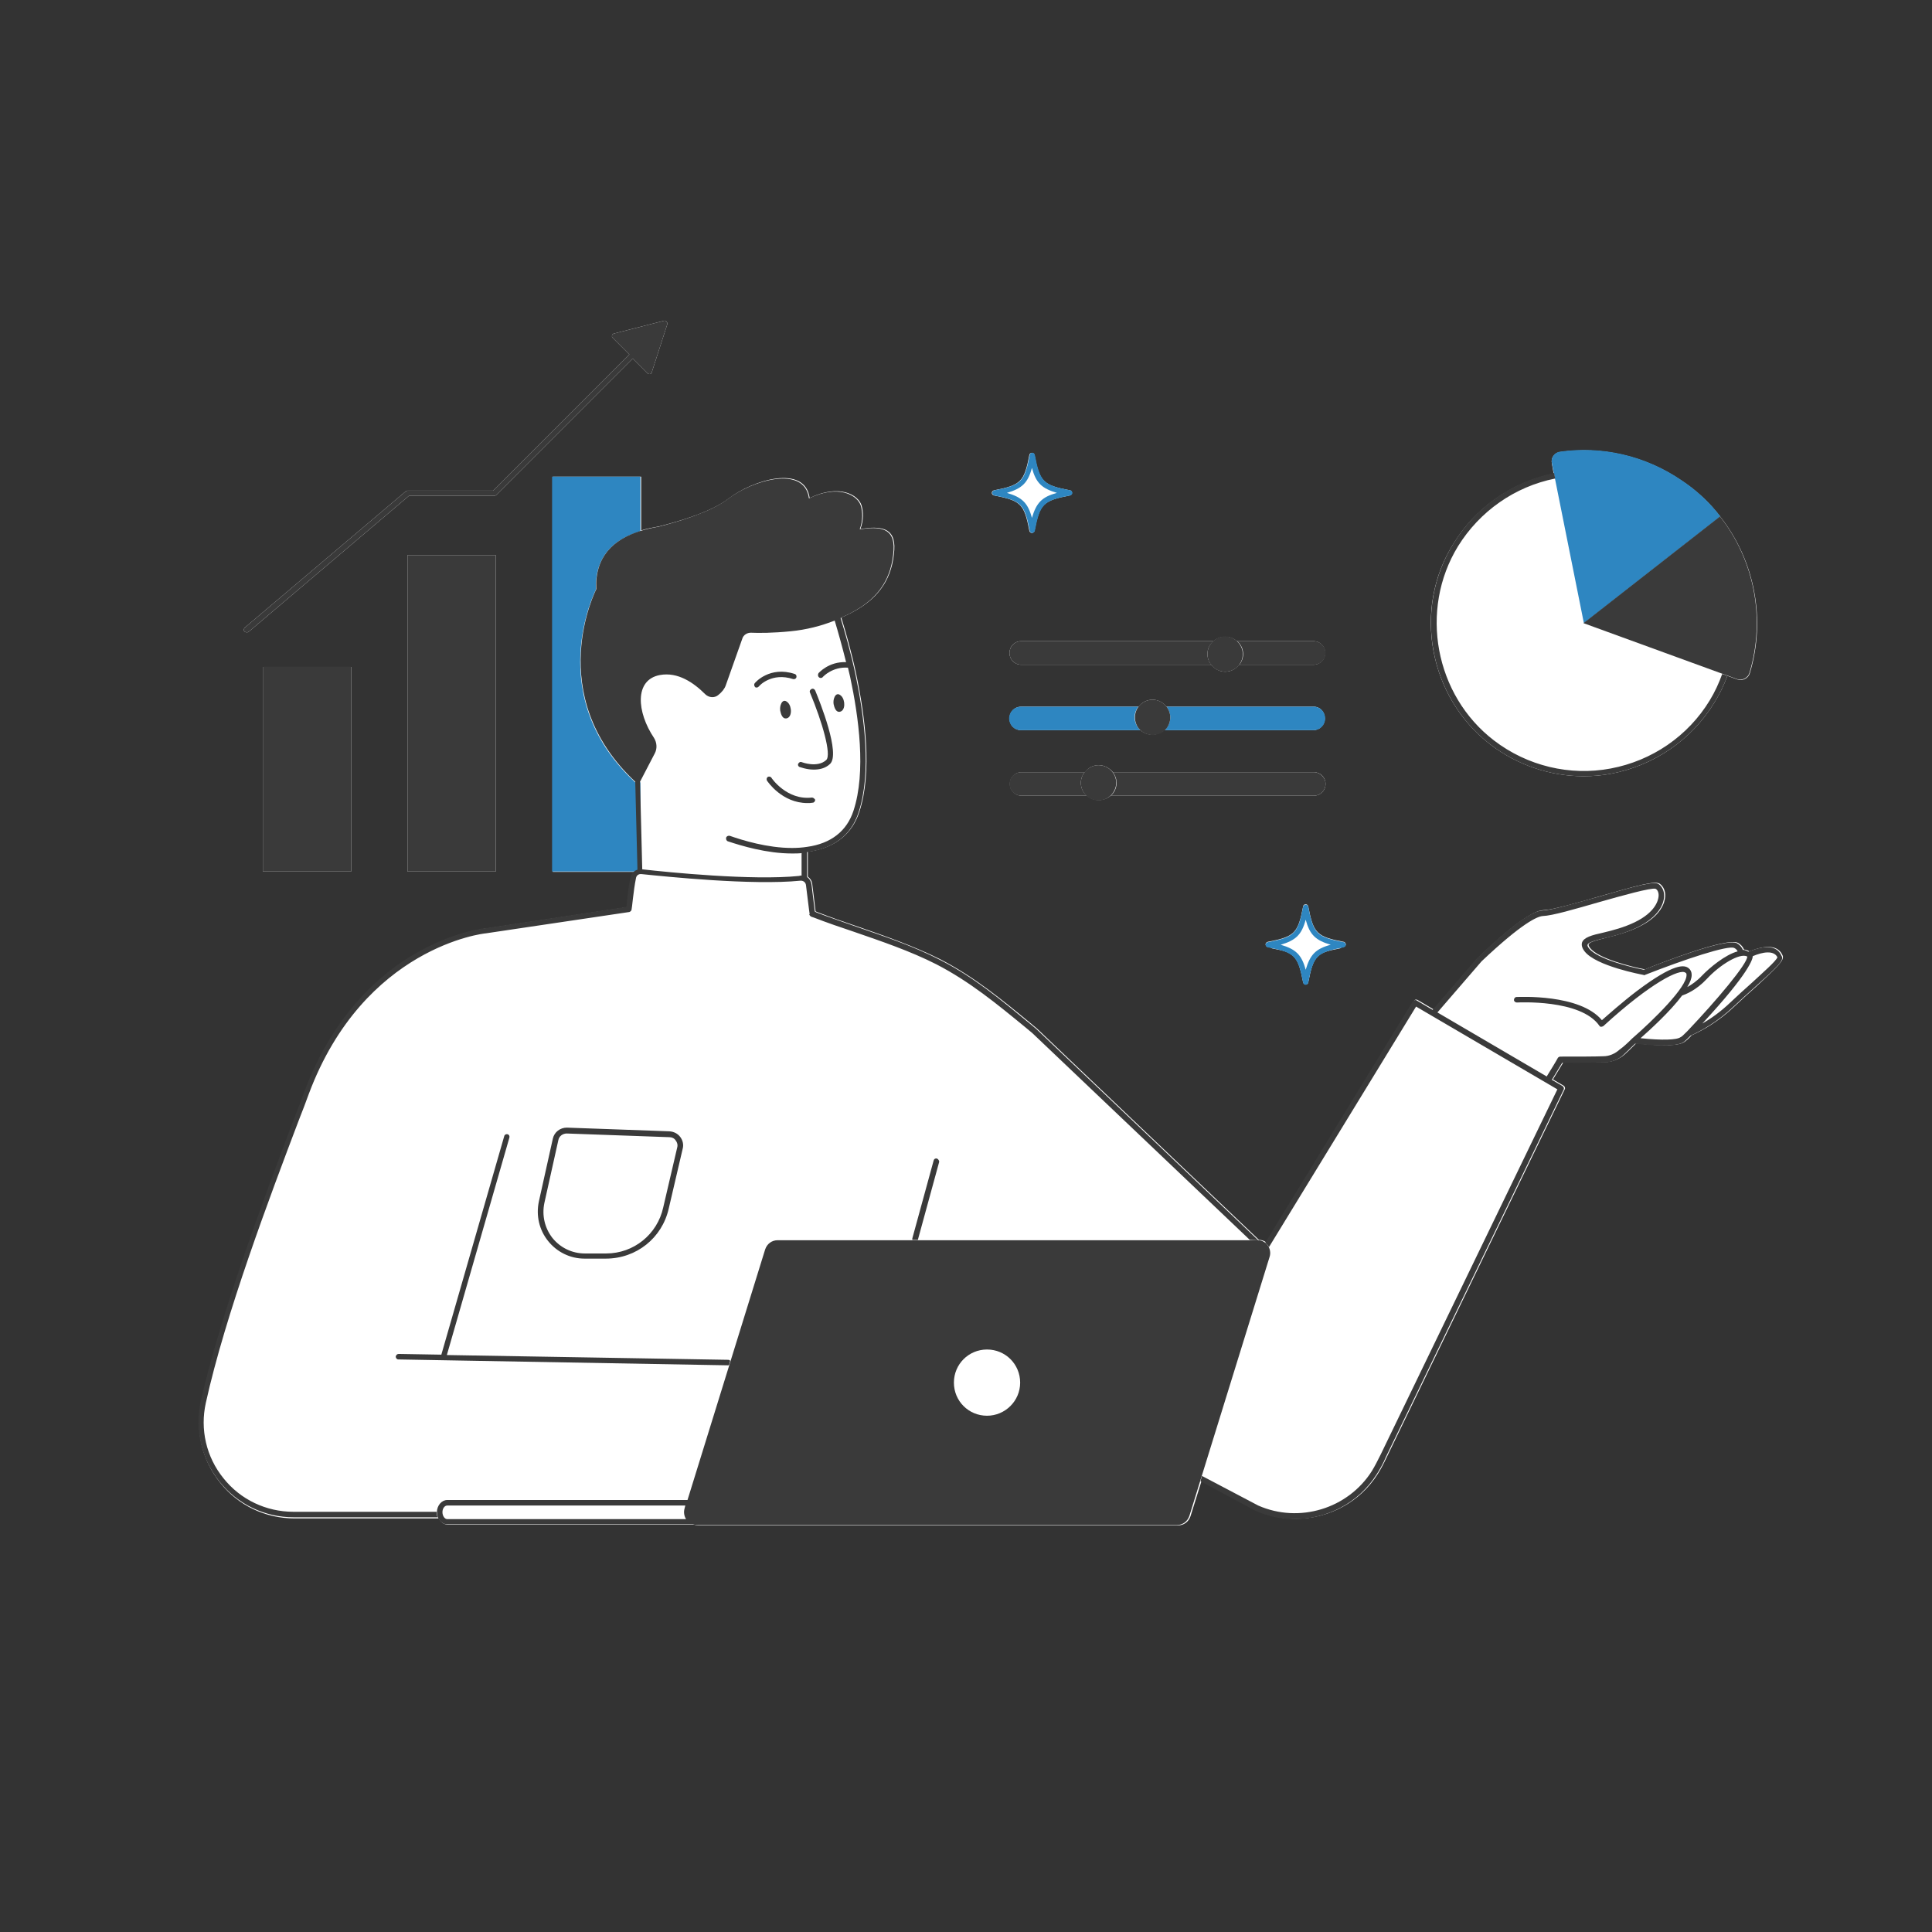
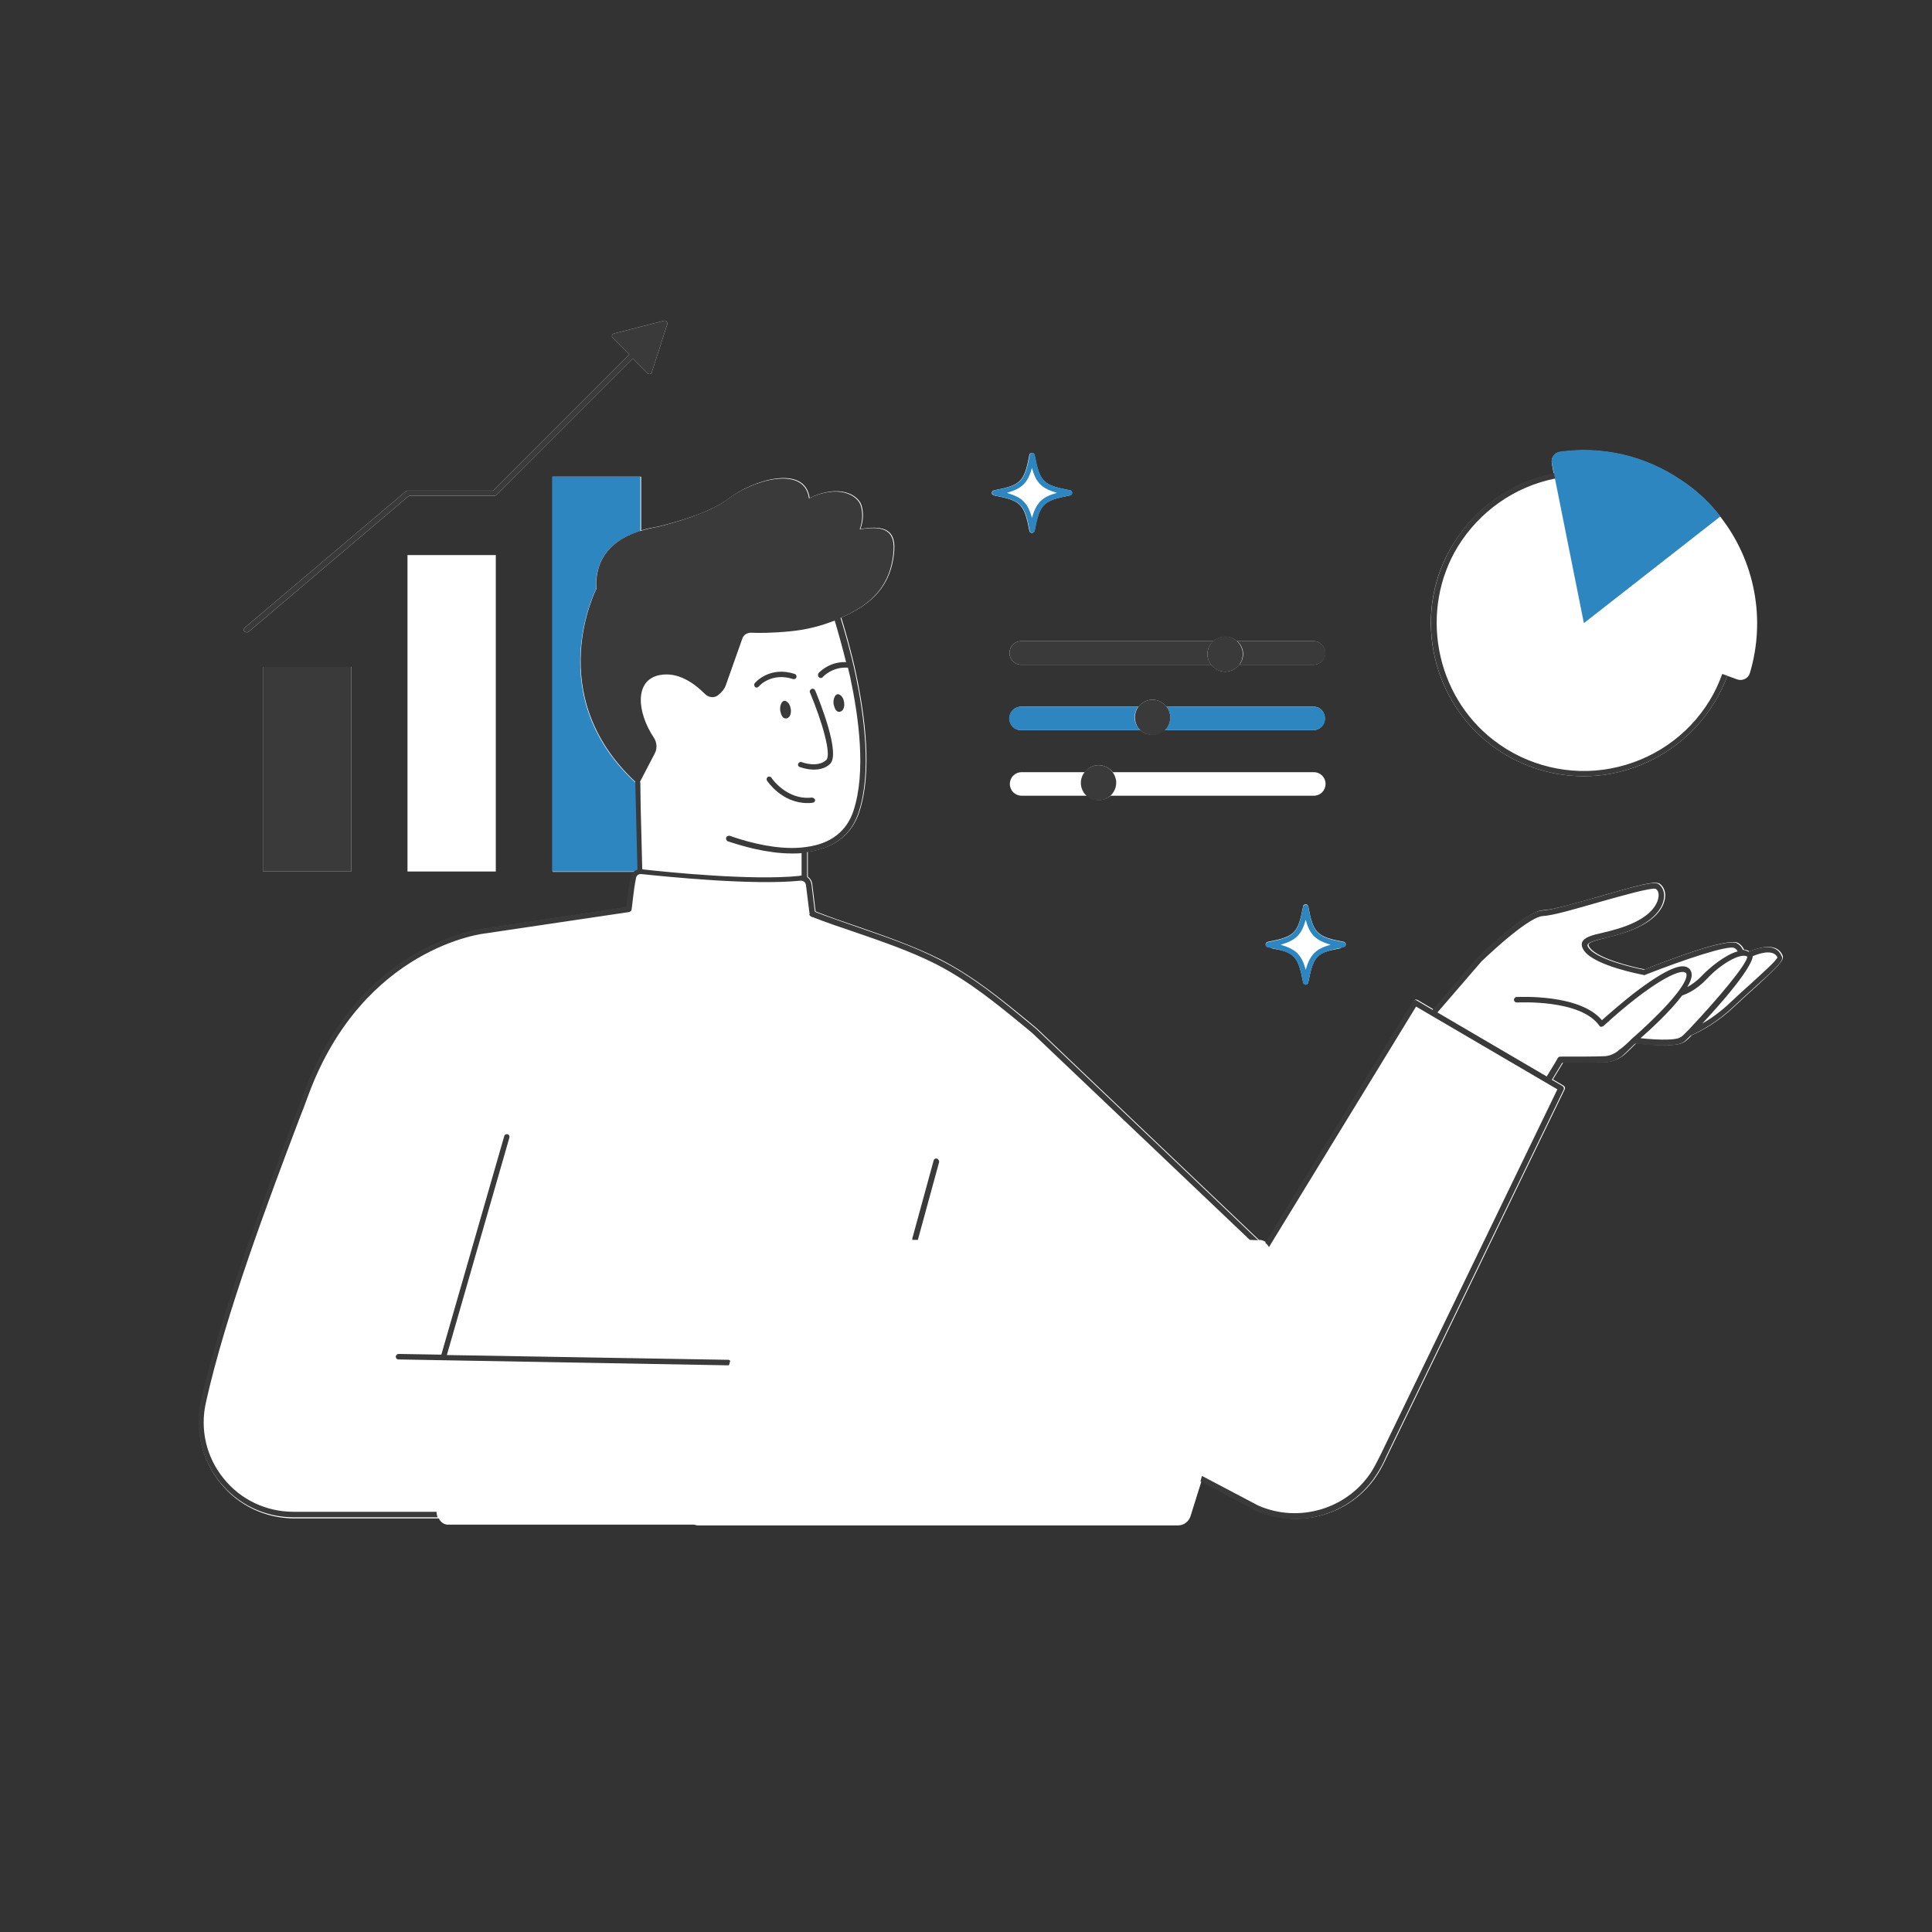
<svg xmlns="http://www.w3.org/2000/svg" version="1.0" preserveAspectRatio="xMidYMid meet" height="500" viewBox="0 0 375 375" zoomAndPan="magnify" width="500">
  <rect x="0" y="0" width="375" height="375" fill="#333333" stroke="none" />
  <defs>
    <clipPath id="2d0a2974f3">
      <path clip-rule="nonzero" d="M 38 92 L 346.5 92 L 346.5 296.242 L 38 296.242 Z M 38 92" />
    </clipPath>
    <clipPath id="69c3ed3a4d">
      <path clip-rule="nonzero" d="M 47 62.242 L 130 62.242 L 130 123 L 47 123 Z M 47 62.242" />
    </clipPath>
    <clipPath id="a10e331c7a">
      <path clip-rule="nonzero" d="M 38 62.242 L 346 62.242 L 346 295 L 38 295 Z M 38 62.242" />
    </clipPath>
    <clipPath id="d5c16f85d3">
      <path clip-rule="nonzero" d="M 79 100 L 341 100 L 341 296.242 L 79 296.242 Z M 79 100" />
    </clipPath>
  </defs>
  <path fill-rule="nonzero" fill-opacity="1" d="M 198.223 124.449 C 196.938 124.449 195.938 125.449 195.938 126.738 C 195.938 128.023 196.938 129.023 198.223 129.023 L 235.078 129.023 C 235.723 129.809 236.723 130.379 237.793 130.379 C 238.863 130.379 239.863 129.879 240.508 129.023 L 254.934 129.023 C 256.219 129.023 257.219 128.023 257.219 126.738 C 257.219 125.449 256.219 124.449 254.934 124.449 L 240.078 124.449 C 239.434 123.879 238.648 123.594 237.793 123.594 C 236.934 123.594 236.078 123.949 235.508 124.449 Z M 198.223 124.449" fill="#ffffff" />
  <path fill-rule="nonzero" fill-opacity="1" d="M 51.023 129.449 L 68.164 129.449 L 68.164 169.16 L 51.023 169.16 Z M 51.023 129.449" fill="#ffffff" />
  <path fill-rule="nonzero" fill-opacity="1" d="M 192.938 96.168 C 198.152 97.168 198.797 97.809 199.797 103.023 C 199.867 103.309 200.082 103.453 200.297 103.453 C 200.512 103.453 200.797 103.238 200.797 103.023 C 201.797 97.809 202.438 97.168 207.652 96.168 C 207.938 96.098 208.082 95.883 208.082 95.668 C 208.082 95.383 207.867 95.168 207.652 95.168 C 202.438 94.168 201.797 93.523 200.797 88.312 C 200.723 88.027 200.512 87.883 200.297 87.883 C 200.082 87.883 199.797 88.098 199.797 88.312 C 198.797 93.523 198.152 94.168 192.938 95.168 C 192.652 95.238 192.512 95.453 192.512 95.668 C 192.512 95.883 192.652 96.098 192.938 96.168 Z M 192.938 96.168" fill="#ffffff" />
  <path fill-rule="nonzero" fill-opacity="1" d="M 253.934 175.945 C 253.863 175.66 253.648 175.52 253.434 175.52 C 253.148 175.52 252.934 175.73 252.934 175.945 C 251.934 181.16 251.289 181.805 246.078 182.805 C 245.793 182.875 245.648 183.09 245.648 183.301 C 245.648 183.516 245.863 183.801 246.078 183.801 C 251.289 184.801 251.934 185.445 252.934 190.66 C 253.004 190.945 253.219 191.086 253.434 191.086 C 253.719 191.086 253.934 190.875 253.934 190.66 C 254.934 185.445 255.578 184.801 260.789 183.801 C 261.074 183.73 261.219 183.516 261.219 183.301 C 261.219 183.09 261.004 182.805 260.789 182.805 C 255.578 181.805 254.934 181.16 253.934 175.945 Z M 253.934 175.945" fill="#ffffff" />
  <path fill-rule="nonzero" fill-opacity="1" d="M 255.004 137.164 L 226.438 137.164 C 225.793 136.379 224.793 135.809 223.723 135.809 C 222.652 135.809 221.652 136.309 221.008 137.164 L 198.223 137.164 C 196.938 137.164 195.938 138.164 195.938 139.449 C 195.938 140.734 196.938 141.734 198.223 141.734 L 221.363 141.734 C 222.008 142.305 222.793 142.594 223.652 142.594 C 224.508 142.594 225.363 142.234 225.938 141.734 L 254.863 141.734 C 256.148 141.734 257.148 140.734 257.148 139.449 C 257.148 138.164 256.219 137.164 255.004 137.164 Z M 255.004 137.164" fill="#ffffff" />
  <path fill-rule="nonzero" fill-opacity="1" d="M 289.289 144.52 C 294.5 148.52 300.93 150.664 307.355 150.664 C 309.145 150.664 311 150.52 312.785 150.164 C 321 148.59 328.285 143.664 332.711 136.449 C 333.785 134.734 334.641 132.949 335.285 131.164 L 334.855 131.023 L 337.211 131.879 C 338.211 132.234 339.355 131.664 339.641 130.664 C 342.781 120.238 340.641 108.883 333.926 100.309 C 333.641 99.953 333.355 99.598 333.07 99.238 C 331.211 97.023 329 95.023 326.426 93.312 C 319.215 88.383 310.785 86.598 302.785 87.738 C 301.715 87.883 301 88.883 301.215 89.953 L 301.57 91.953 C 293.5 93.598 286.359 98.523 282.074 105.594 C 274.145 118.238 277.359 135.379 289.289 144.52 Z M 289.289 144.52" fill="#ffffff" />
  <g clip-path="url(#2d0a2974f3)">
    <path fill-rule="nonzero" fill-opacity="1" d="M 345.996 185.445 C 345.426 184.09 343.855 182.945 339.57 184.66 C 339.426 184.59 339.281 184.516 339.141 184.445 C 338.926 184.375 338.711 184.301 338.496 184.301 C 338.281 183.73 337.855 183.301 337.355 183.016 C 335.211 181.875 322.215 186.945 319.285 188.16 C 316.715 187.66 310.285 186.09 308.645 184.016 C 308.43 183.73 308.285 183.445 308.355 183.301 C 308.5 182.805 310.145 182.445 311.715 182.016 C 313.5 181.59 315.785 181.016 318 179.945 C 322.5 177.805 323.141 175.09 323.215 174.02 C 323.285 172.945 322.855 172.02 322.141 171.52 C 321.215 170.945 318 171.805 310.355 174.02 C 305.93 175.305 301.359 176.59 299.574 176.66 C 297.5 176.73 293.289 179.805 287.004 185.801 L 278.289 195.945 L 275.145 194.086 C 274.859 193.945 274.574 194.016 274.434 194.301 L 245.793 241.156 C 245.434 240.867 244.934 240.656 244.363 240.656 L 201.297 199.66 L 200.012 198.586 C 194.367 193.945 189.082 189.586 182.441 186.16 C 177.297 183.59 171.727 181.66 166.371 179.805 C 163.801 178.945 161.156 178.016 158.586 177.016 C 158.586 177.016 158.512 177.016 158.441 176.945 C 158.441 176.945 158.371 176.945 158.301 176.875 C 158.227 176.445 158.156 175.52 158.016 174.52 L 157.656 171.59 C 157.586 170.945 157.227 170.445 156.801 170.16 L 156.801 165.305 C 156.871 165.305 156.941 165.305 156.941 165.305 C 162.012 164.59 165.371 161.949 166.797 157.59 C 169.371 149.805 167.871 138.879 166.227 131.023 C 165.297 126.594 164.156 122.664 163.301 119.879 C 164.227 119.453 165.156 119.023 166.012 118.523 C 170.727 115.879 173.227 112.168 173.582 106.738 C 173.871 102.238 170.727 102.098 167.012 102.668 C 167.656 100.953 167.586 99.309 167.227 98.098 C 166.586 96.023 162.871 93.883 157.156 96.668 C 156.227 90.027 146.086 93.168 141.371 96.809 C 138.016 99.383 131.875 101.168 127.945 102.168 C 126.73 102.383 125.59 102.598 124.445 102.953 L 124.445 92.523 L 107.305 92.523 L 107.305 169.234 L 123.16 169.234 C 122.801 169.52 122.59 169.875 122.516 170.375 C 122.09 172.375 121.801 175.09 121.73 176.09 L 94.375 180.23 C 94.164 180.23 88.234 180.875 80.879 185.09 C 74.094 189.016 64.879 196.801 59.164 212.086 C 58.594 213.656 57.953 215.371 57.238 217.156 C 51.523 232.227 42.953 255.012 39.098 272.223 C 37.883 277.723 39.168 283.363 42.738 287.793 C 46.238 292.223 51.523 294.723 57.164 294.723 L 85.164 294.723 C 85.52 295.434 86.164 295.934 86.949 295.934 L 134.73 295.934 C 134.945 296.008 135.23 296.078 135.516 296.078 L 228.648 296.078 C 229.793 296.078 230.723 295.363 231.078 294.293 L 233.223 287.438 L 244.008 293.223 C 246.434 294.293 249.004 294.793 251.504 294.793 C 257.789 294.793 263.934 291.648 267.434 286.078 C 268.074 285.078 268.648 283.938 269.219 282.723 L 303.715 211.441 C 303.859 211.156 303.715 210.871 303.5 210.73 L 301.43 209.516 C 302.285 208.086 303.07 206.801 303.43 206.23 C 306.785 206.23 309.93 206.156 311.5 206.156 C 312.93 206.156 314.285 205.586 315.355 204.656 C 316 204.086 316.715 203.371 317.57 202.516 C 322.785 203.086 326 203.016 327.07 202.156 C 327.355 201.945 327.785 201.586 328.355 200.945 C 330.426 200.016 333.57 198.301 336.781 195.23 C 338.141 193.945 339.641 192.586 340.926 191.445 C 344.926 187.73 346.426 186.375 345.996 185.445 Z M 345.996 185.445" fill="#ffffff" />
  </g>
  <g clip-path="url(#69c3ed3a4d)">
    <path fill-rule="nonzero" fill-opacity="1" d="M 47.953 122.738 C 48.094 122.738 48.168 122.664 48.309 122.594 L 79.379 96.238 L 95.949 96.238 C 96.09 96.238 96.234 96.168 96.305 96.098 L 122.801 69.598 L 125.66 72.457 C 125.73 72.527 125.875 72.598 126.016 72.598 C 126.09 72.598 126.09 72.598 126.16 72.598 C 126.375 72.527 126.516 72.457 126.516 72.242 L 129.516 62.957 C 129.586 62.742 129.516 62.598 129.375 62.457 C 129.301 62.242 129.086 62.242 128.945 62.242 L 119.16 64.742 C 118.945 64.812 118.805 64.957 118.805 65.098 C 118.73 65.312 118.805 65.457 118.945 65.598 L 122.16 68.812 L 95.734 95.238 L 79.094 95.238 C 78.949 95.238 78.879 95.312 78.734 95.383 L 47.523 121.809 C 47.309 122.023 47.238 122.309 47.453 122.594 C 47.594 122.664 47.738 122.738 47.953 122.738 Z M 47.953 122.738" fill="#ffffff" />
  </g>
  <path fill-rule="nonzero" fill-opacity="1" d="M 79.094 107.738 L 96.234 107.738 L 96.234 169.16 L 79.094 169.16 Z M 79.094 107.738" fill="#ffffff" />
  <path fill-rule="nonzero" fill-opacity="1" d="M 255.004 154.449 C 256.289 154.449 257.289 153.449 257.289 152.164 C 257.289 150.879 256.289 149.879 255.004 149.879 L 216.008 149.879 C 215.367 149.09 214.367 148.52 213.293 148.52 C 212.152 148.52 211.223 149.02 210.582 149.879 L 198.297 149.879 C 197.012 149.879 196.012 150.879 196.012 152.164 C 196.012 153.449 197.012 154.449 198.297 154.449 L 211.008 154.449 C 211.652 155.02 212.438 155.305 213.293 155.305 C 214.152 155.305 215.008 154.949 215.578 154.449 Z M 216.652 151.305 C 216.723 151.52 216.723 151.734 216.723 151.949 C 216.723 152.164 216.723 152.375 216.652 152.59 C 216.723 152.375 216.723 152.164 216.723 151.949 C 216.723 151.734 216.652 151.52 216.652 151.305 Z M 216.652 151.305" fill="#ffffff" />
  <path fill-rule="nonzero" fill-opacity="1" d="M 207.223 95.598 C 207.223 95.812 207.082 96.023 206.867 96.098 C 202.223 96.953 201.652 97.523 200.797 102.168 C 200.723 102.383 200.582 102.523 200.297 102.523 C 200.012 102.523 199.867 102.383 199.797 102.168 C 198.938 97.523 198.367 96.953 193.727 96.098 C 193.512 96.023 193.367 95.883 193.367 95.598 C 193.367 95.312 193.512 95.168 193.727 95.098 C 198.367 94.238 198.938 93.668 199.797 89.027 C 199.867 88.812 200.012 88.668 200.297 88.668 C 200.582 88.668 200.723 88.812 200.797 89.027 C 201.652 93.668 202.223 94.238 206.867 95.098 C 207.082 95.168 207.223 95.383 207.223 95.598 Z M 260.074 183.09 C 255.434 182.23 254.863 181.66 254.004 177.016 C 253.934 176.805 253.789 176.66 253.504 176.66 C 253.219 176.66 253.078 176.805 253.004 177.016 C 252.148 181.66 251.578 182.23 246.934 183.09 C 246.719 183.16 246.578 183.301 246.578 183.59 C 246.578 183.875 246.719 184.016 246.934 184.09 C 251.578 184.945 252.148 185.516 253.004 190.16 C 253.078 190.375 253.219 190.516 253.504 190.516 C 253.789 190.516 253.934 190.375 254.004 190.16 C 254.863 185.516 255.434 184.945 260.074 184.09 C 260.289 184.016 260.434 183.875 260.434 183.59 C 260.434 183.301 260.289 183.09 260.074 183.09 Z M 325.07 97.883 C 311.285 87.383 291.5 91.023 282.43 105.809 C 274.645 118.453 277.789 135.164 289.574 144.234 C 303.359 154.734 323.141 151.09 332.211 136.309 C 339.996 123.664 336.926 106.883 325.07 97.883 Z M 122.801 171.305 L 122.23 176.305 C 122.23 176.305 104.734 178.945 96.805 180.305 C 88.879 181.66 85.59 183.09 80.879 185.59 C 76.164 188.09 70.023 194.445 66.379 198.945 C 62.738 203.445 57.523 217.371 57.523 217.371 L 43.883 256.512 C 43.883 256.512 39.168 269.938 39.098 276.867 C 39.023 283.793 42.809 286.863 45.309 289.793 C 47.809 292.723 55.094 294.148 55.094 294.148 L 85.02 294.008 C 84.949 294.508 86.664 295.363 86.664 295.363 L 133.301 295.148 L 143.371 290.863 L 231.793 286.008 C 231.793 286.008 243.363 292.938 246.363 293.648 C 249.363 294.363 254.004 294.078 258.219 292.863 C 262.434 291.648 262.863 289.723 264.789 288.293 C 266.719 286.863 268.574 282.652 268.574 282.652 L 302.859 211.23 L 300.5 209.586 L 303 205.871 C 303 205.871 310.07 205.73 311.855 205.586 C 313.641 205.445 315.641 203.156 316.355 202.516 C 317.07 201.945 317.285 201.801 318.5 202.086 C 319.715 202.445 324.711 202.371 326.211 201.801 C 327.711 201.23 328.57 199.945 328.57 199.945 L 332.785 197.945 L 338.926 192.73 C 338.926 192.73 345.281 186.516 345.641 185.945 C 345.996 185.375 345.355 184.23 343.855 184.23 C 342.355 184.23 340.141 185.23 340.141 185.23 C 339.855 184.801 338.141 184.59 338.141 184.59 C 338.141 184.59 338.211 183.66 337.281 183.23 C 336.355 182.805 334.141 183.375 330.711 184.445 C 327.285 185.516 319.785 188.801 319.785 188.801 C 319.785 188.801 314.641 187.875 312.285 186.945 C 309.93 186.016 307.715 184.09 308.07 182.945 C 308.43 181.805 315.43 180.305 317.5 179.59 C 319.57 178.875 321.641 176.945 322.215 175.945 C 322.785 174.945 322.926 173.09 322 172.16 C 321.07 171.23 317.715 172.23 314.57 173.16 C 311.355 174.09 304.07 176.445 300.57 176.805 C 297.074 177.16 294.93 179.945 291.859 182.016 C 288.789 184.09 278.504 196.586 278.504 196.586 L 274.789 194.66 L 247.504 239.227 L 245.148 242.082 C 245.148 242.082 209.152 207.871 202.797 201.73 C 196.438 195.586 185.512 188.516 182.082 186.445 C 178.656 184.375 157.801 177.375 157.801 177.375 C 157.801 177.375 157.516 173.59 157.371 172.305 C 157.227 171.02 156.301 170.375 156.301 170.375 L 156.156 164.805 C 160.656 164.805 163.801 162.16 166.012 158.59 C 168.227 155.02 167.727 143.379 167.441 140.52 C 167.156 137.664 164.371 125.309 164.086 124.164 C 163.801 123.023 161.941 117.953 161.941 117.953 L 146.23 117.094 L 139.586 129.023 L 132.445 121.949 L 121.016 132.379 L 123.875 148.734 L 124.445 168.734 C 123.375 168.66 122.801 171.305 122.801 171.305 Z M 122.801 171.305" fill="#ffffff" />
  <path fill-rule="nonzero" fill-opacity="1" d="M 235.078 129.023 L 198.223 129.023 C 196.938 129.023 195.938 128.023 195.938 126.738 C 195.938 125.449 196.938 124.449 198.223 124.449 L 235.508 124.449 C 234.793 125.094 234.363 125.949 234.363 126.949 C 234.363 127.734 234.648 128.449 235.078 129.023 Z M 255.004 124.449 L 240.148 124.449 C 240.863 125.094 241.293 125.949 241.293 126.949 C 241.293 127.734 241.008 128.449 240.578 129.023 L 255.004 129.023 C 256.289 129.023 257.289 128.023 257.289 126.738 C 257.289 125.449 256.219 124.449 255.004 124.449 Z M 51.023 129.449 L 51.023 169.16 L 68.164 169.16 L 68.164 129.449 Z M 51.023 129.449" fill="#3a3a3a" />
  <path fill-rule="nonzero" fill-opacity="1" d="M 124.301 151.734 L 124.301 169.16 L 107.16 169.16 L 107.16 92.523 L 124.301 92.523 L 124.301 103.098 C 124.23 103.098 124.16 103.098 124.09 103.168 C 119.016 104.738 115.445 108.094 115.66 114.453 C 115.66 114.453 104.875 135.449 123.945 152.449 Z M 220.223 139.234 C 220.223 138.449 220.508 137.734 220.938 137.164 L 198.152 137.164 C 196.867 137.164 195.867 138.164 195.867 139.449 C 195.867 140.734 196.867 141.734 198.152 141.734 L 221.363 141.734 C 220.723 141.164 220.223 140.234 220.223 139.234 Z M 255.004 137.164 L 226.438 137.164 C 226.863 137.734 227.148 138.449 227.148 139.234 C 227.148 140.234 226.723 141.164 226.008 141.734 L 254.934 141.734 C 256.219 141.734 257.219 140.734 257.219 139.449 C 257.219 138.164 256.219 137.164 255.004 137.164 Z M 333.926 100.238 C 333.641 99.883 333.355 99.523 333.07 99.168 C 331.211 96.953 329 94.953 326.426 93.238 C 319.215 88.312 310.785 86.527 302.785 87.668 C 301.715 87.812 301 88.812 301.215 89.883 L 307.43 120.953 Z M 200.867 103.023 C 201.867 97.809 202.508 97.168 207.723 96.168 C 208.008 96.098 208.152 95.883 208.152 95.668 C 208.152 95.453 207.938 95.168 207.723 95.168 C 202.508 94.168 201.867 93.523 200.867 88.312 C 200.797 88.027 200.582 87.883 200.367 87.883 C 200.082 87.883 199.867 88.098 199.867 88.312 C 198.867 93.523 198.223 94.168 193.012 95.168 C 192.727 95.238 192.582 95.453 192.582 95.668 C 192.582 95.883 192.797 96.168 193.012 96.168 C 198.223 97.168 198.867 97.809 199.867 103.023 C 199.938 103.309 200.152 103.453 200.367 103.453 C 200.582 103.453 200.797 103.238 200.867 103.023 Z M 200.297 90.812 C 201.082 93.738 202.223 94.812 205.152 95.668 C 202.223 96.453 201.152 97.598 200.297 100.523 C 199.512 97.598 198.367 96.523 195.438 95.668 C 198.367 94.812 199.512 93.738 200.297 90.812 Z M 253.934 190.73 C 254.934 185.516 255.578 184.875 260.789 183.875 C 261.074 183.801 261.219 183.59 261.219 183.375 C 261.219 183.16 261.004 182.875 260.789 182.875 C 255.578 181.875 254.934 181.23 253.934 176.02 C 253.863 175.73 253.648 175.59 253.434 175.59 C 253.219 175.59 252.934 175.805 252.934 176.02 C 251.934 181.23 251.289 181.875 246.078 182.875 C 245.793 182.945 245.648 183.16 245.648 183.375 C 245.648 183.59 245.863 183.875 246.078 183.875 C 251.289 184.875 251.934 185.516 252.934 190.73 C 253.004 191.016 253.219 191.16 253.434 191.16 C 253.648 191.16 253.863 190.945 253.934 190.73 Z M 253.434 178.516 C 254.219 181.445 255.363 182.516 258.289 183.375 C 255.363 184.16 254.289 185.301 253.434 188.23 C 252.648 185.301 251.504 184.23 248.578 183.375 C 251.504 182.516 252.648 181.445 253.434 178.516 Z M 253.434 178.516" fill="#2e86c1" />
  <g clip-path="url(#a10e331c7a)">
    <path fill-rule="nonzero" fill-opacity="1" d="M 209.793 151.949 C 209.793 150.09 211.367 148.52 213.223 148.52 C 215.078 148.52 216.652 150.02 216.652 151.949 C 216.652 153.805 215.078 155.375 213.223 155.375 C 211.293 155.375 209.793 153.805 209.793 151.949 Z M 223.723 142.664 C 225.652 142.664 227.148 141.164 227.148 139.234 C 227.148 137.379 225.578 135.809 223.723 135.809 C 221.863 135.809 220.293 137.309 220.293 139.234 C 220.293 141.164 221.793 142.664 223.723 142.664 Z M 237.793 130.379 C 239.719 130.379 241.219 128.879 241.219 126.949 C 241.219 125.094 239.648 123.523 237.793 123.523 C 235.934 123.523 234.363 125.023 234.363 126.949 C 234.363 128.879 235.934 130.379 237.793 130.379 Z M 47.953 122.738 C 48.094 122.738 48.168 122.664 48.309 122.594 L 79.379 96.238 L 95.949 96.238 C 96.09 96.238 96.234 96.168 96.305 96.098 L 122.801 69.598 L 125.66 72.457 C 125.73 72.527 125.875 72.598 126.016 72.598 C 126.09 72.598 126.09 72.598 126.16 72.598 C 126.375 72.527 126.516 72.457 126.516 72.242 L 129.516 62.957 C 129.586 62.742 129.516 62.598 129.375 62.457 C 129.301 62.242 129.086 62.242 128.945 62.242 L 119.16 64.742 C 118.945 64.812 118.805 64.957 118.805 65.098 C 118.73 65.312 118.805 65.457 118.945 65.598 L 122.16 68.812 L 95.734 95.238 L 79.094 95.238 C 78.949 95.238 78.879 95.312 78.734 95.383 L 47.523 121.809 C 47.309 122.023 47.238 122.309 47.453 122.594 C 47.594 122.664 47.738 122.738 47.953 122.738 Z M 289.289 144.52 C 294.5 148.52 300.93 150.664 307.355 150.664 C 309.145 150.664 311 150.52 312.785 150.164 C 321 148.59 328.285 143.664 332.711 136.449 C 333.785 134.734 334.641 132.949 335.285 131.164 L 334.285 130.809 C 333.641 132.594 332.855 134.309 331.855 135.949 C 327.641 142.879 320.641 147.664 312.641 149.164 C 304.715 150.664 296.43 148.664 290 143.734 C 278.504 134.949 275.43 118.379 283.004 106.023 C 287.215 99.238 294 94.453 301.859 92.883 L 301.645 91.812 C 293.574 93.453 286.43 98.383 282.145 105.453 C 274.145 118.238 277.359 135.379 289.289 144.52 Z M 340.711 191.516 C 339.426 192.66 337.926 194.016 336.57 195.301 C 333.355 198.371 330.211 200.086 328.141 201.016 C 327.57 201.586 327.141 202.016 326.855 202.23 C 325.785 203.016 322.57 203.156 317.355 202.586 C 316.5 203.445 315.715 204.156 315.141 204.73 C 314.07 205.73 312.715 206.23 311.285 206.23 C 309.715 206.23 306.57 206.301 303.215 206.301 C 302.859 206.871 302.07 208.156 301.215 209.586 L 303.285 210.801 C 303.5 210.941 303.645 211.23 303.5 211.516 L 269.004 282.793 C 268.504 284.008 267.859 285.152 267.219 286.152 C 263.719 291.723 257.574 294.863 251.289 294.863 C 248.793 294.863 246.219 294.363 243.793 293.293 L 233.008 287.508 L 233.293 286.508 C 233.293 286.508 233.363 286.508 233.363 286.508 L 244.219 292.223 C 252.148 295.723 261.648 292.863 266.289 285.508 C 266.859 284.578 267.434 283.438 268.004 282.293 L 302.285 211.441 L 274.859 195.375 L 246.293 242.082 C 246.148 241.727 245.863 241.441 245.578 241.227 L 274.219 194.375 C 274.359 194.16 274.719 194.016 274.934 194.16 L 278.074 196.016 L 286.789 185.875 C 293.074 179.875 297.285 176.805 299.359 176.73 C 301.145 176.66 305.715 175.305 310.145 174.09 C 317.785 171.875 321 171.02 321.926 171.59 C 322.641 172.09 323.07 173.02 323 174.09 C 322.926 175.16 322.285 177.805 317.785 180.016 C 315.57 181.09 313.355 181.66 311.5 182.09 C 309.93 182.445 308.285 182.875 308.145 183.375 C 308.07 183.516 308.215 183.801 308.43 184.09 C 310.07 186.16 316.5 187.73 319.07 188.23 C 322.07 187.016 335.07 181.945 337.141 183.09 C 337.641 183.375 338.07 183.801 338.281 184.375 C 338.57 184.375 338.781 184.445 338.926 184.516 C 339.07 184.59 339.211 184.66 339.355 184.73 C 343.641 182.945 345.211 184.16 345.781 185.516 C 346.426 186.375 344.926 187.73 340.711 191.516 Z M 316.785 201.586 C 321.07 197.871 327.426 191.586 327.355 189.23 C 327.355 188.945 327.285 188.875 327.141 188.801 C 326.141 187.945 320.5 190.66 311.215 199.16 C 311.07 199.23 310.93 199.301 310.785 199.301 C 310.645 199.301 310.5 199.23 310.43 199.086 C 306.785 193.875 294.574 194.586 294.43 194.586 C 294.145 194.586 293.859 194.375 293.859 194.086 C 293.859 193.801 294.074 193.516 294.359 193.516 C 294.859 193.516 306.645 192.875 310.93 198.016 C 312 197.086 314.785 194.586 317.785 192.301 C 324.926 186.945 326.926 187.23 327.785 187.945 C 328.141 188.23 328.355 188.66 328.355 189.23 C 328.355 189.875 328.07 190.66 327.5 191.586 C 328.285 191.16 329.355 190.445 330.355 189.375 C 331.785 187.875 334.855 185.301 337.281 184.66 C 337.141 184.375 336.926 184.16 336.641 184.016 C 335.496 183.375 326.926 186.23 319.285 189.23 C 319.215 189.301 319.07 189.301 319 189.23 C 318.641 189.16 309.785 187.516 307.57 184.66 C 307.07 184.016 306.93 183.445 307.07 182.945 C 307.43 181.945 308.93 181.516 311.215 181.016 C 313 180.59 315.215 180.016 317.285 179.016 C 321.426 177.016 321.855 174.66 321.926 174.02 C 322 173.375 321.785 172.73 321.355 172.52 C 320.57 172.23 314.715 173.875 310.43 175.09 C 305.715 176.445 301.359 177.73 299.43 177.805 C 298.43 177.875 295.5 179.09 287.574 186.59 L 279.004 196.516 L 300.215 208.941 C 301.145 207.445 302.145 205.801 302.359 205.371 C 302.43 205.23 302.645 205.086 302.859 205.086 C 306.359 205.086 309.57 205.086 311.215 205.016 C 312.355 205.016 313.5 204.516 314.355 203.73 C 315.07 203.23 315.855 202.516 316.785 201.586 Z M 327.5 200.16 C 333.211 194.16 339.211 187.016 339.141 185.66 C 337.711 184.875 333.785 187.301 331.285 190.016 C 329.211 192.23 327.141 193.016 326.5 193.23 C 324.141 196.371 320.285 199.871 318.426 201.516 C 322.57 201.945 325.5 201.871 326.211 201.301 C 326.426 201.23 326.711 200.945 327.5 200.16 Z M 344.996 185.801 C 344.281 184.375 342.07 184.801 340.211 185.59 C 340.211 186.09 339.641 188.73 330.426 198.66 C 332.07 197.73 333.996 196.371 335.926 194.516 C 337.281 193.23 338.781 191.875 340.07 190.73 C 342.141 188.801 344.781 186.516 344.996 185.801 Z M 152.586 139.449 C 153.801 139.309 153.727 137.164 152.941 136.379 C 152.301 135.734 151.871 136.094 151.656 136.52 C 151.441 136.949 151.371 137.449 151.441 137.949 C 151.586 138.664 151.871 139.52 152.586 139.449 Z M 162.941 138.164 C 164.156 138.02 164.086 135.879 163.301 135.094 C 162.656 134.449 162.227 134.809 162.012 135.234 C 161.801 135.664 161.727 136.164 161.801 136.664 C 161.941 137.309 162.227 138.234 162.941 138.164 Z M 155.227 148.879 C 155.301 148.879 156.516 149.379 157.941 149.379 C 159.012 149.379 160.156 149.164 161.086 148.305 C 163.227 146.379 159.086 136.094 158.227 134.02 C 158.086 133.734 157.801 133.594 157.516 133.734 C 157.227 133.879 157.086 134.164 157.227 134.449 C 159.586 140.094 161.441 146.52 160.371 147.52 C 158.656 149.09 155.656 147.949 155.656 147.949 C 155.371 147.805 155.086 147.949 154.941 148.234 C 154.801 148.449 154.941 148.805 155.227 148.879 Z M 157.586 154.805 C 152.727 155.375 149.73 151.02 149.73 150.949 C 149.586 150.734 149.23 150.664 149.016 150.805 C 148.801 150.949 148.73 151.305 148.871 151.52 C 149.016 151.734 151.801 155.875 156.727 155.875 C 157.086 155.875 157.371 155.875 157.727 155.805 C 158.016 155.805 158.227 155.52 158.227 155.234 C 158.086 155.02 157.871 154.805 157.586 154.805 Z M 146.871 133.449 C 147.016 133.449 147.156 133.379 147.301 133.234 C 147.371 133.094 149.801 130.449 153.941 131.809 C 154.227 131.879 154.516 131.734 154.586 131.449 C 154.656 131.164 154.516 130.879 154.227 130.809 C 149.441 129.234 146.586 132.449 146.516 132.594 C 146.301 132.809 146.371 133.164 146.586 133.379 C 146.656 133.449 146.801 133.449 146.871 133.449 Z M 242.578 240.656 L 200.367 200.516 L 199.082 199.445 C 193.512 194.875 188.227 190.516 181.727 187.16 C 176.656 184.59 171.156 182.73 165.797 180.875 C 163.227 180.016 160.512 179.09 157.941 178.09 C 157.656 178.016 157.441 177.945 157.301 177.805 C 157.301 177.805 157.227 177.805 157.227 177.73 C 157.156 177.66 157.086 177.59 157.086 177.445 L 157.156 177.445 C 157.086 177.09 157.016 176.375 156.801 174.73 L 156.441 171.805 C 156.371 171.23 155.871 170.875 155.301 170.945 C 146.016 171.875 129.375 170.16 124.516 169.66 C 124.445 169.66 124.375 169.66 124.301 169.66 C 124.301 169.66 124.301 169.66 124.23 169.66 C 123.801 169.734 123.516 170.02 123.445 170.445 C 122.945 172.875 122.66 176.445 122.59 176.52 C 122.59 176.73 122.375 176.945 122.16 177.02 L 94.305 181.16 C 94.02 181.16 70.664 183.73 59.949 212.301 C 59.379 213.871 58.738 215.586 58.023 217.371 C 52.309 232.441 43.738 255.152 39.953 272.293 C 38.809 277.438 40.023 282.793 43.383 286.938 C 46.668 291.078 51.668 293.438 56.953 293.438 L 84.734 293.438 C 84.734 293.793 84.805 294.148 84.949 294.508 L 57.023 294.508 C 51.379 294.508 46.168 292.008 42.594 287.578 C 39.098 283.223 37.738 277.508 38.953 272.008 C 42.809 255.012 51.379 232.156 57.094 217.086 C 57.809 215.301 58.453 213.586 59.023 212.016 C 64.738 196.73 73.949 188.875 80.734 185.016 C 88.09 180.805 93.949 180.16 94.234 180.16 L 121.59 176.02 C 121.66 175.02 121.945 172.305 122.375 170.305 C 122.516 169.59 123.016 169.02 123.73 168.805 L 123.301 151.734 C 105.234 134.809 115.73 114.379 115.73 114.379 C 115.445 108.094 119.016 104.738 124.16 103.098 C 125.301 102.738 126.516 102.453 127.801 102.238 C 131.73 101.238 137.945 99.383 141.23 96.883 C 145.941 93.238 156.156 90.168 157.016 96.738 C 162.727 93.953 166.441 96.098 167.086 98.168 C 167.441 99.383 167.512 101.023 166.871 102.738 C 170.582 102.168 173.727 102.309 173.441 106.809 C 173.082 112.238 170.582 115.953 165.871 118.594 C 165.012 119.094 164.086 119.523 163.156 119.953 C 164.012 122.738 165.156 126.664 166.086 131.094 C 167.727 138.949 169.227 149.879 166.656 157.664 C 165.227 162.09 161.871 164.66 156.801 165.375 C 156.727 165.375 156.656 165.375 156.656 165.375 L 156.656 170.234 C 157.156 170.59 157.441 171.09 157.516 171.66 L 157.871 174.59 C 158.016 175.59 158.086 176.445 158.156 176.945 C 158.227 176.945 158.227 176.945 158.301 177.02 C 158.371 177.02 158.371 177.02 158.441 177.09 C 161.012 178.09 163.656 178.945 166.227 179.875 C 171.582 181.73 177.156 183.59 182.297 186.23 C 188.938 189.586 194.227 194.016 199.867 198.66 L 201.152 199.73 L 244.219 240.727 C 244.148 240.727 244.148 240.727 244.078 240.727 Z M 155.586 169.945 L 155.586 165.59 C 155.016 165.66 154.371 165.66 153.727 165.66 C 148.801 165.66 143.871 164.16 141.301 163.305 C 141.016 163.234 140.871 162.875 140.945 162.59 C 141.016 162.305 141.371 162.16 141.656 162.234 C 144.086 163.09 148.941 164.59 153.727 164.59 C 154.727 164.59 155.727 164.52 156.656 164.375 C 161.301 163.734 164.371 161.305 165.656 157.375 C 168.156 149.805 166.656 139.094 165.012 131.379 C 164.871 130.734 164.727 130.164 164.586 129.594 C 161.586 129.379 159.801 131.309 159.727 131.379 C 159.656 131.523 159.441 131.594 159.301 131.594 C 159.156 131.594 159.012 131.523 158.941 131.449 C 158.727 131.234 158.727 130.949 158.871 130.664 C 158.941 130.594 160.871 128.379 164.227 128.523 C 163.441 125.379 162.656 122.594 162.012 120.453 C 159.301 121.523 156.441 122.238 153.516 122.523 C 150.016 122.879 147.23 122.879 145.73 122.809 C 145.016 122.809 144.301 123.238 144.086 123.949 L 140.871 133.023 C 140.656 133.664 140.156 134.309 139.445 134.879 C 138.73 135.52 137.586 135.449 136.871 134.734 C 134.66 132.523 131.586 130.379 128.086 131.023 C 123.09 131.949 123.59 138.234 126.945 143.234 C 127.516 144.164 127.586 145.305 127.09 146.234 L 124.23 151.734 L 124.66 168.734 C 129.66 169.305 146.016 170.945 155.086 170.02 C 155.301 169.945 155.441 169.945 155.586 169.945 Z M 181.867 224.871 C 181.582 224.801 181.297 224.941 181.227 225.227 L 177.082 240.367 C 177.082 240.441 177.082 240.512 177.082 240.656 L 178.156 240.656 L 182.297 225.512 C 182.297 225.301 182.156 225.012 181.867 224.871 Z M 86.734 263.012 L 98.875 220.801 C 98.949 220.512 98.805 220.227 98.52 220.156 C 98.234 220.086 97.949 220.227 97.875 220.512 L 85.664 262.938 L 77.379 262.797 C 77.094 262.797 76.879 263.008 76.809 263.297 C 76.809 263.582 77.02 263.867 77.309 263.867 L 141.301 265.008 C 141.371 265.008 141.445 265.008 141.516 264.938 L 141.73 264.152 C 141.656 264.008 141.516 263.938 141.301 263.938 Z M 86.734 263.012" fill="#3a3a3a" />
  </g>
  <g clip-path="url(#d5c16f85d3)">
-     <path fill-rule="nonzero" fill-opacity="1" d="M 210.938 154.449 L 198.223 154.449 C 196.938 154.449 195.938 153.449 195.938 152.164 C 195.938 150.879 196.938 149.879 198.223 149.879 L 210.508 149.879 C 210.082 150.449 209.793 151.164 209.793 151.949 C 209.793 152.949 210.223 153.805 210.938 154.449 Z M 255.004 149.879 L 216.008 149.879 C 216.438 150.449 216.723 151.164 216.723 151.949 C 216.723 152.949 216.293 153.875 215.578 154.449 L 255.004 154.449 C 256.289 154.449 257.289 153.449 257.289 152.164 C 257.289 150.879 256.219 149.879 255.004 149.879 Z M 339.57 130.594 C 342.711 120.164 340.57 108.809 333.855 100.238 L 307.355 120.953 L 337.141 131.809 C 338.141 132.164 339.281 131.594 339.57 130.594 Z M 79.094 107.738 L 79.094 169.16 L 96.234 169.16 L 96.234 107.738 Z M 246.434 243.941 L 230.863 294.223 C 230.508 295.293 229.578 296.008 228.438 296.008 L 135.301 296.008 C 135.016 296.008 134.801 295.934 134.516 295.863 L 86.805 295.863 C 85.664 295.863 84.805 294.793 84.805 293.508 C 84.805 292.223 85.734 291.148 86.805 291.148 L 133.445 291.148 L 148.516 242.512 C 148.871 241.441 149.801 240.727 150.941 240.727 L 244.078 240.727 C 245.719 240.656 246.934 242.367 246.434 243.941 Z M 86.805 294.863 L 133.16 294.863 C 132.801 294.293 132.66 293.508 132.875 292.793 L 133.016 292.223 L 86.805 292.223 C 86.305 292.223 85.879 292.793 85.879 293.508 C 85.879 294.223 86.305 294.863 86.805 294.863 Z M 198.012 268.367 C 198.012 264.797 195.152 261.938 191.582 261.938 C 188.012 261.938 185.152 264.797 185.152 268.367 C 185.152 271.938 188.012 274.793 191.582 274.793 C 195.082 274.793 198.012 271.938 198.012 268.367 Z M 129.801 234.582 L 132.516 222.941 C 132.73 222.156 132.516 221.301 132.016 220.656 C 131.516 220.016 130.801 219.656 129.945 219.586 L 110.02 218.871 C 108.734 218.871 107.59 219.727 107.305 221.012 L 104.59 233.227 C 104.02 235.941 104.66 238.727 106.375 240.867 C 108.09 243.012 110.66 244.297 113.445 244.297 L 117.59 244.297 C 123.516 244.297 128.516 240.297 129.801 234.582 Z M 110.02 220.012 L 129.945 220.727 C 130.445 220.727 130.875 220.941 131.16 221.371 C 131.445 221.727 131.586 222.227 131.445 222.727 L 128.73 234.371 C 127.586 239.582 123.016 243.297 117.66 243.297 L 113.52 243.297 C 111.09 243.297 108.805 242.227 107.234 240.297 C 105.734 238.367 105.16 235.941 105.66 233.512 L 108.375 221.301 C 108.52 220.512 109.23 220.012 110.02 220.012 C 110.02 219.941 110.02 220.012 110.02 220.012 Z M 110.02 220.012" fill="#3a3a3a" />
-   </g>
+     </g>
</svg>